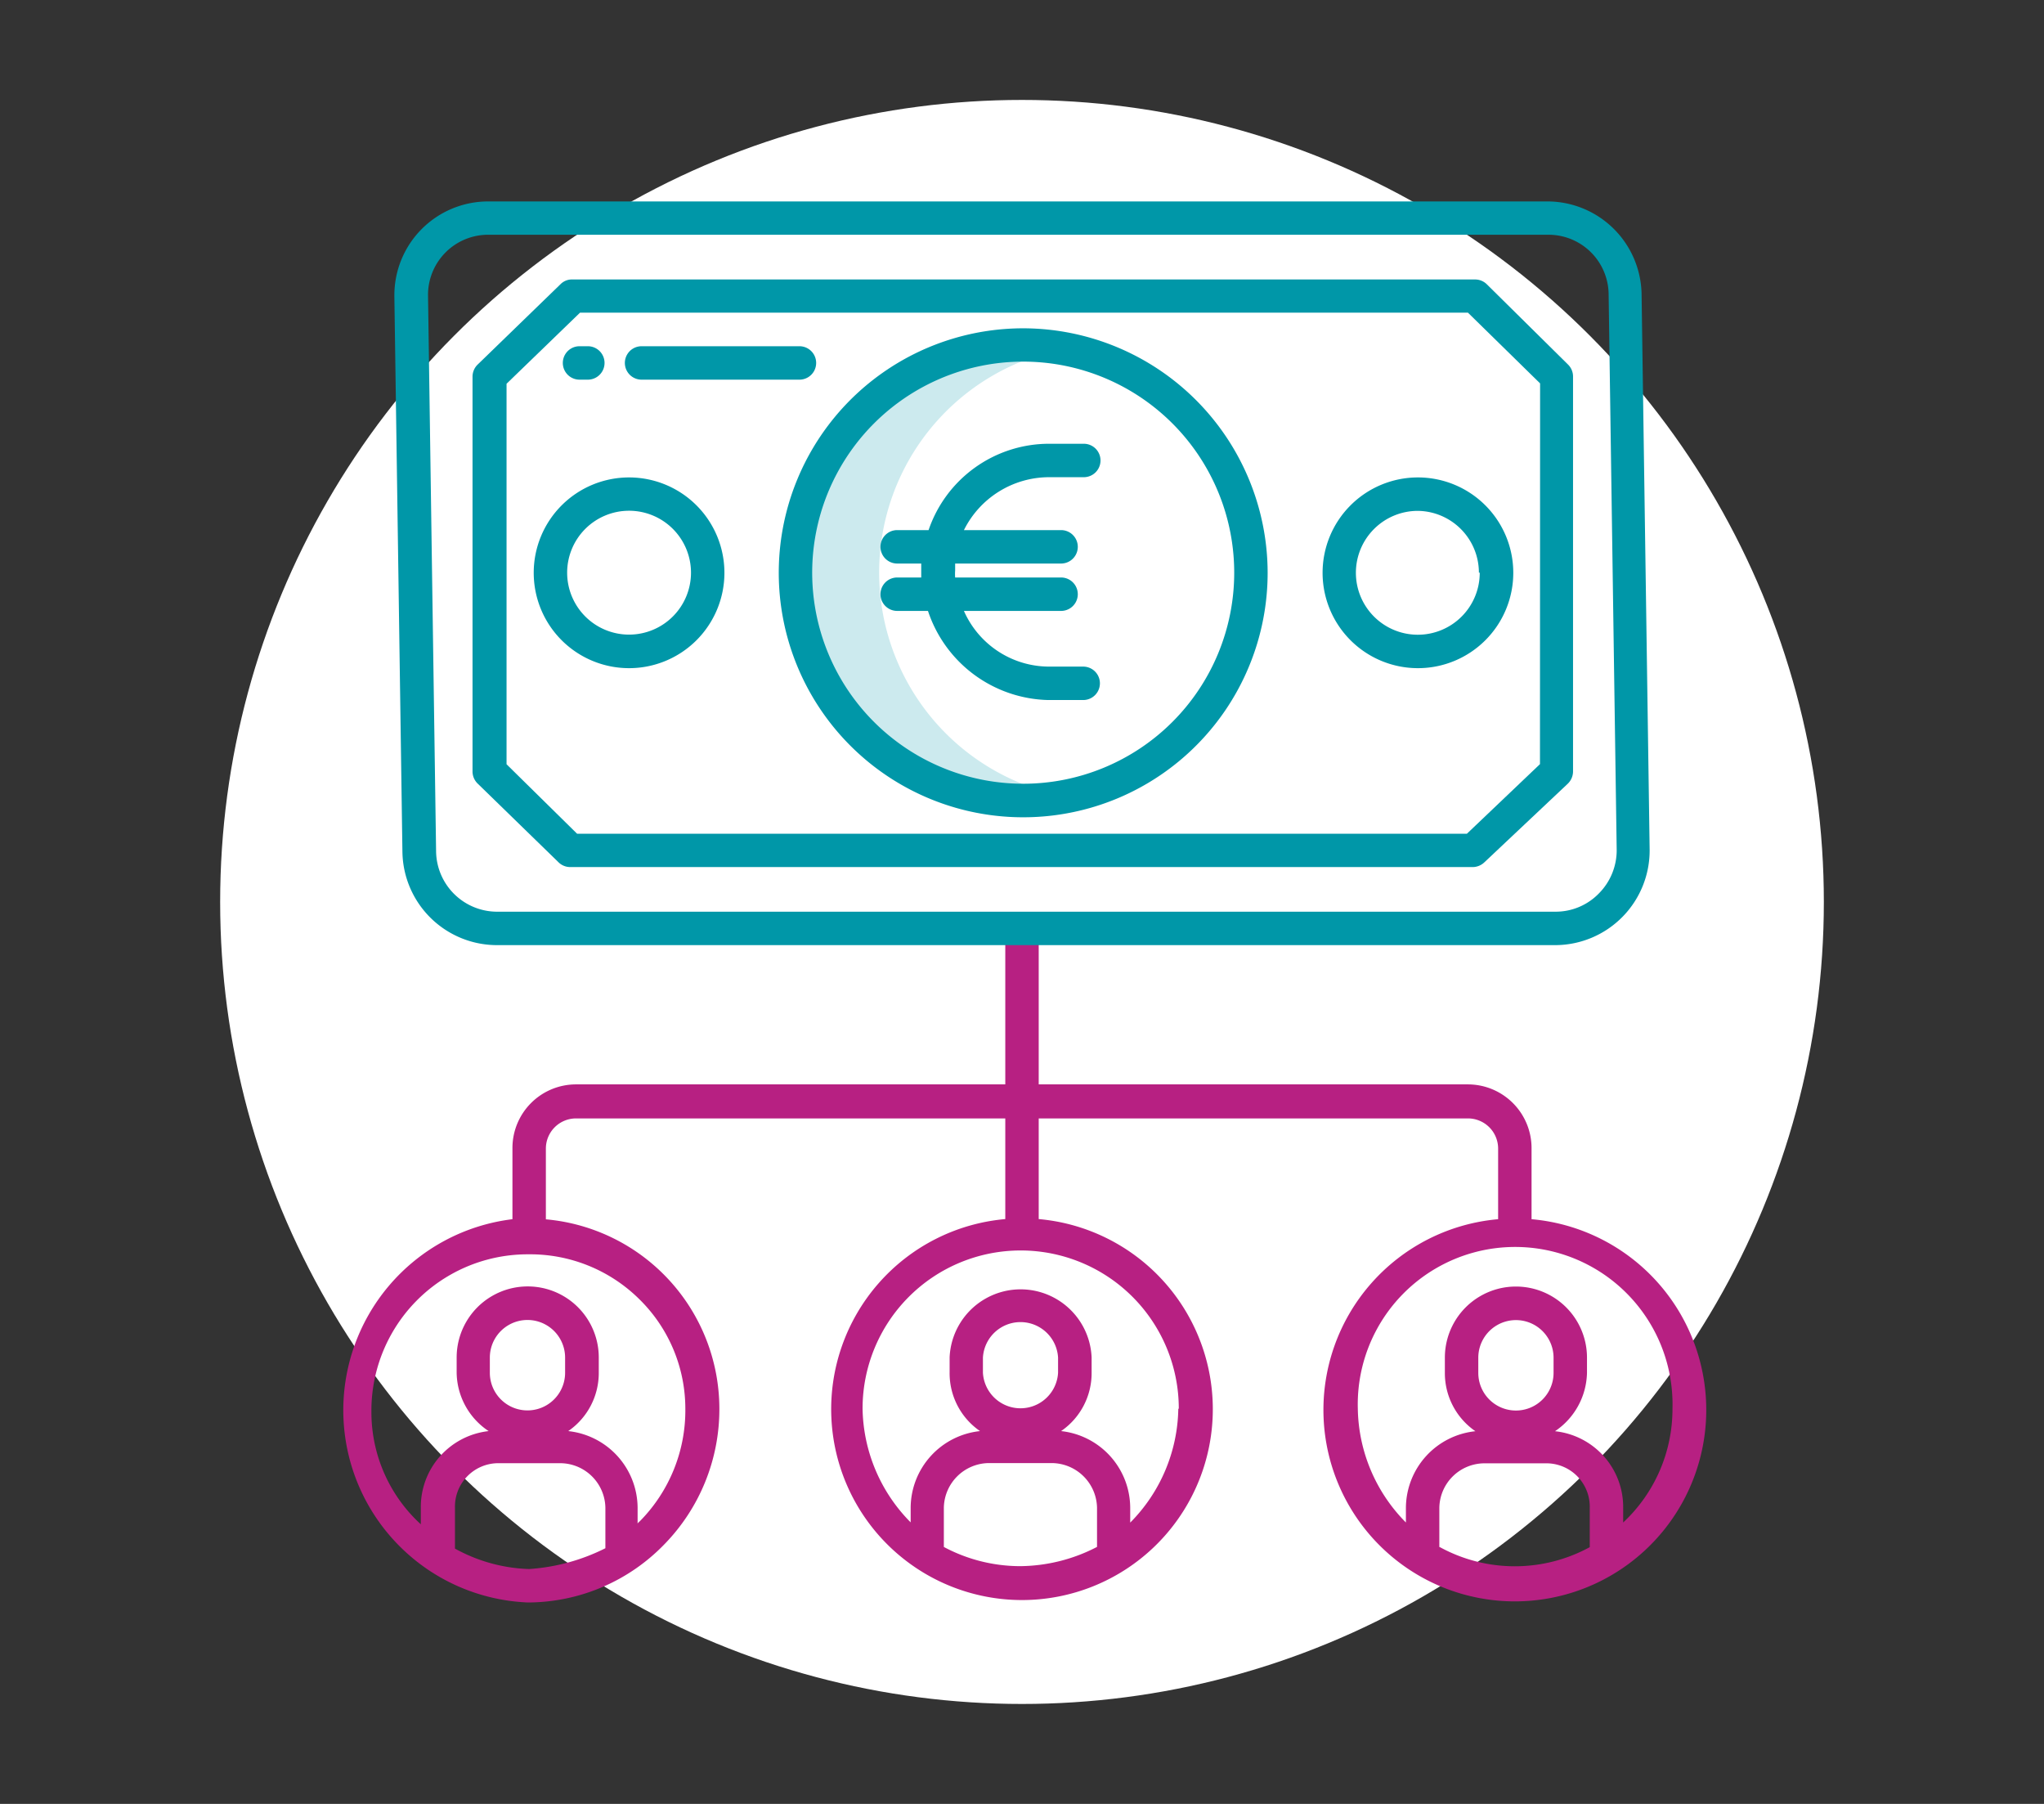
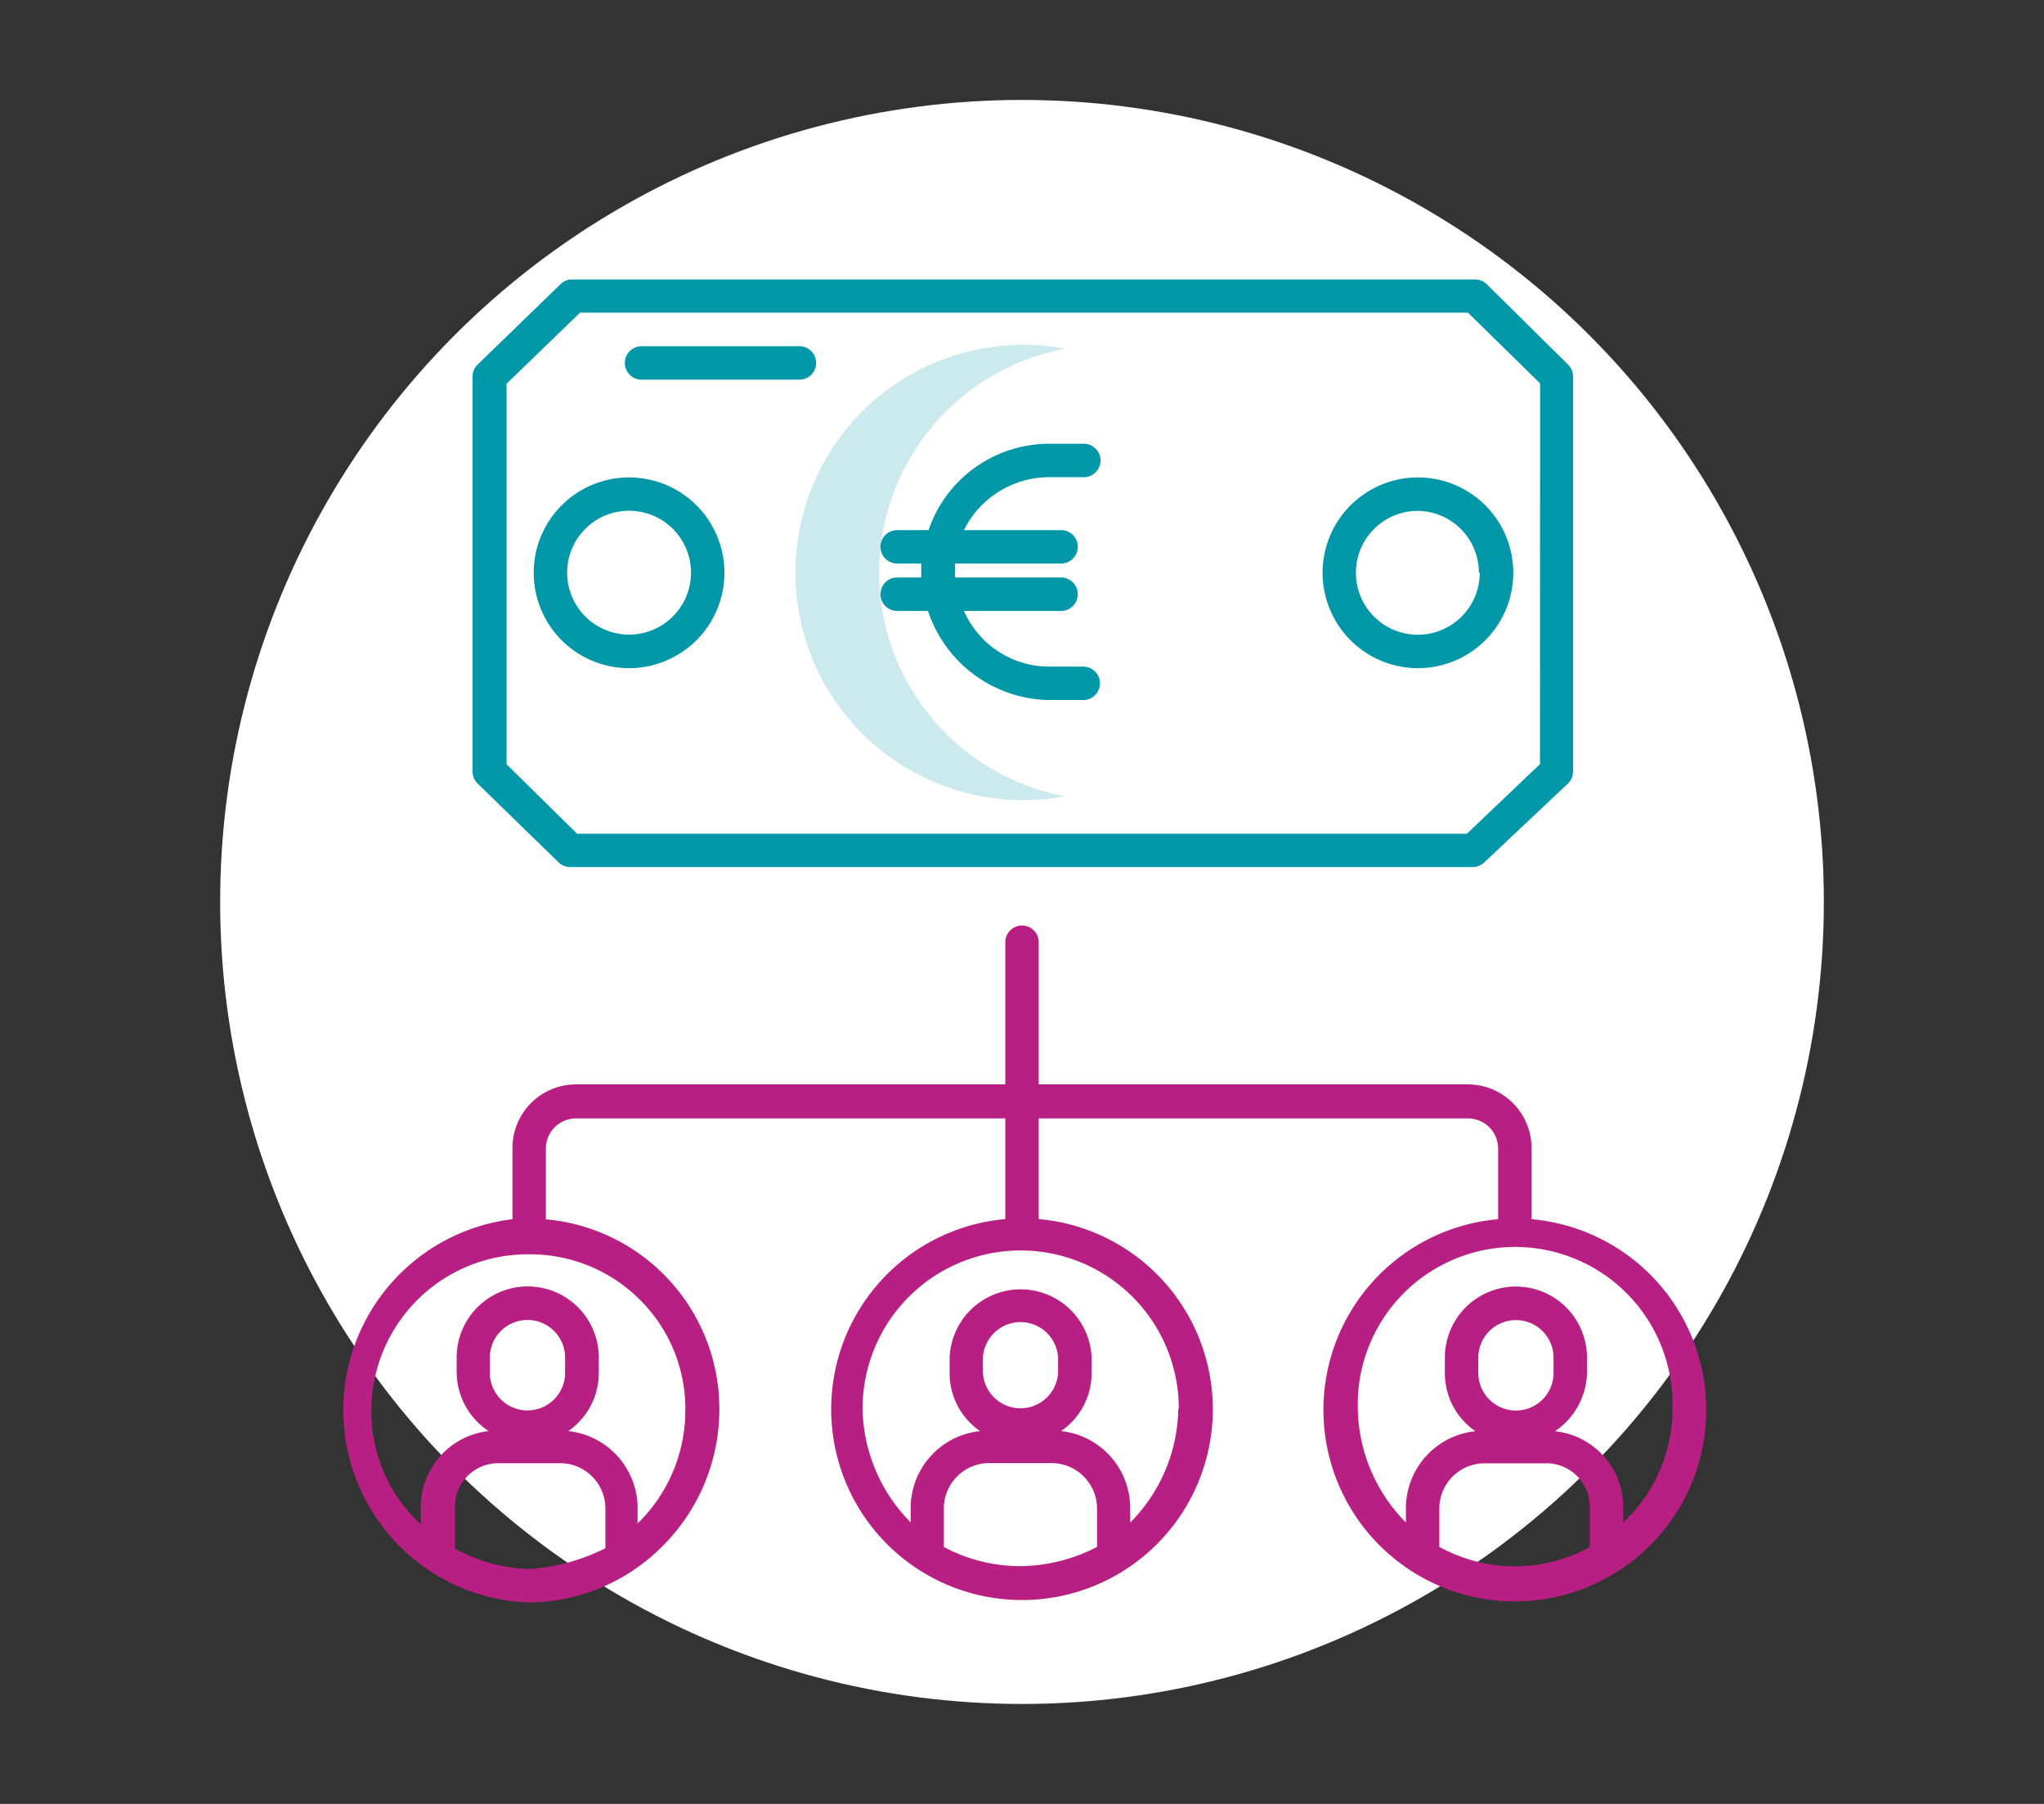
<svg xmlns="http://www.w3.org/2000/svg" viewBox="0 0 170 150">
  <rect x="0" y="0" width="170" height="150" fill="#333333" stroke="none" />
  <defs>
    <style>.cls-1{fill:#fff;}.cls-2{fill:#cceaee;}.cls-3{fill:#b72082;}.cls-4{fill:#0097a8;}</style>
  </defs>
  <g id="Ronds_blancs" data-name="Ronds blancs">
    <circle class="cls-1" cx="85" cy="75" r="66.69" />
  </g>
  <g id="Pictos">
    <path class="cls-2" d="M73.12,47.62A18.94,18.94,0,0,1,88.58,29a18.93,18.93,0,1,0,0,37.21A18.93,18.93,0,0,1,73.12,47.62Z" />
    <path class="cls-3" d="M127.38,101.32V95.5a5.3,5.3,0,0,0-5.27-5.33H86.39V78.35a1.39,1.39,0,0,0-2.78,0V90.17H47.92a5.29,5.29,0,0,0-5.3,5.29v5.92a16,16,0,0,0,1.29,31.87H44a15.85,15.85,0,0,0,11.21-4.79,16.08,16.08,0,0,0,4.62-11.35A15.83,15.83,0,0,0,45.4,101.39V95.5A2.51,2.51,0,0,1,47.88,93H83.61v8.37a15.87,15.87,0,1,0,2.78,0V93h35.69a2.51,2.51,0,0,1,2.52,2.51v5.87a15.92,15.92,0,1,0,2.78,0ZM44,130.47h0a13.58,13.58,0,0,1-6.16-1.7v-3.4a3.61,3.61,0,0,1,3.51-3.7h5.3a3.77,3.77,0,0,1,3.7,3.7v3.37A16.55,16.55,0,0,1,44,130.47ZM47,114.15a3.13,3.13,0,0,1-6.26,0v-1.26a3.13,3.13,0,0,1,6.26,0Zm10,3a13.12,13.12,0,0,1-3.77,9.33c-.08.08-.2.16-.2.23v-1.35A6.45,6.45,0,0,0,47.26,119a5.86,5.86,0,0,0,2.54-4.86v-1.26a5.91,5.91,0,0,0-11.82,0v1.26A5.92,5.92,0,0,0,40.64,119,6.34,6.34,0,0,0,35,125.37v1.38a12.63,12.63,0,0,1-4.11-9.33,13,13,0,0,1,13-13.12h.08A12.9,12.9,0,0,1,53.14,108,12.76,12.76,0,0,1,57,117.16Zm21.5,11.48v-3.27a3.78,3.78,0,0,1,3.71-3.7h5.31a3.79,3.79,0,0,1,3.72,3.7v3.27a14.08,14.08,0,0,1-6.37,1.6A13.5,13.5,0,0,1,78.51,128.64ZM88,114.15a3.13,3.13,0,0,1-6.25,0v-1.26a3.13,3.13,0,0,1,6.25,0Zm10,3a13.74,13.74,0,0,1-4,9.46v-1.23A6.44,6.44,0,0,0,88.25,119a5.84,5.84,0,0,0,2.54-4.86v-1.26a5.91,5.91,0,0,0-11.81,0v1.26A5.83,5.83,0,0,0,81.51,119a6.44,6.44,0,0,0-5.77,6.36v1.23a13.73,13.73,0,0,1-4-9.46,13.15,13.15,0,0,1,26.3,0Zm21.71,11.5v-3.27a3.76,3.76,0,0,1,3.7-3.7h5.3a3.61,3.61,0,0,1,3.51,3.7v3.27A13,13,0,0,1,119.74,128.64Zm9.5-14.49a3.13,3.13,0,0,1-6.26,0v-1.26a3.13,3.13,0,0,1,6.26,0ZM135,126.6v-1.23a6.34,6.34,0,0,0-5.67-6.36,6,6,0,0,0,2.66-4.86v-1.26a5.91,5.91,0,0,0-11.82,0v1.26a5.86,5.86,0,0,0,2.54,4.86,6.44,6.44,0,0,0-5.78,6.36v1.23a13.73,13.73,0,0,1-4-9.46,13.09,13.09,0,1,1,26.17,0A12.89,12.89,0,0,1,135,126.6Z" />
-     <path class="cls-4" d="M128.73,16.75H40.6a7.8,7.8,0,0,0-7.8,7.8v.11l.67,46.2a7.87,7.87,0,0,0,7.8,7.73H129.4a7.87,7.87,0,0,0,7.8-8v0l-.67-46.16A7.84,7.84,0,0,0,128.73,16.75ZM133,74.27a5,5,0,0,1-3.58,1.54H41.27a5.08,5.08,0,0,1-5-5l-.67-46.17a5,5,0,0,1,5-5.12h88.19a5,5,0,0,1,5,4.95l.67,46.17A5.08,5.08,0,0,1,133,74.27Z" />
    <path class="cls-4" d="M123.64,23.62a1.39,1.39,0,0,0-1-.38h-75a1.33,1.33,0,0,0-1,.37l-6.93,6.72a1.41,1.41,0,0,0-.41,1V64.14a1.41,1.41,0,0,0,.41,1l6.72,6.54a1.39,1.39,0,0,0,1,.42h75.08a1.43,1.43,0,0,0,.95-.4l6.93-6.53a1.43,1.43,0,0,0,.44-1V31.32a1.39,1.39,0,0,0-.41-1Zm4.44,39.92L122,69.33H48l-5.87-5.78V31.91L48.24,26h73.85l6,5.88Z" />
-     <path class="cls-4" d="M85.11,27.3a20.33,20.33,0,1,0,20.32,20.33h0A20.36,20.36,0,0,0,85.11,27.3Zm0,37.87a17.55,17.55,0,1,1,17.54-17.55A17.55,17.55,0,0,1,85.11,65.17Z" />
    <path class="cls-4" d="M52.33,39.7a7.93,7.93,0,1,0,7.92,7.93h0A7.93,7.93,0,0,0,52.33,39.7Zm0,13.07a5.15,5.15,0,1,1,5.14-5.15A5.15,5.15,0,0,1,52.33,52.77Z" />
    <path class="cls-4" d="M110,47.62a7.93,7.93,0,1,0,7.92-7.92A7.93,7.93,0,0,0,110,47.62Zm13.07,0a5.15,5.15,0,1,1-5.15-5.14A5.14,5.14,0,0,1,123,47.62Z" />
-     <path class="cls-4" d="M48.2,31.57h.69a1.39,1.39,0,0,0,0-2.78H48.2a1.39,1.39,0,0,0,0,2.78Z" />
-     <path class="cls-4" d="M53.36,31.57H66.49a1.39,1.39,0,1,0,0-2.78H53.36a1.39,1.39,0,0,0,0,2.78Z" />
+     <path class="cls-4" d="M53.36,31.57H66.49a1.39,1.39,0,1,0,0-2.78H53.36a1.39,1.39,0,0,0,0,2.78" />
    <path class="cls-4" d="M87.23,39.68h2.91a1.39,1.39,0,1,0,0-2.78H87.23a10.59,10.59,0,0,0-10,7.18H74.62a1.39,1.39,0,0,0,0,2.78h2c0,.23,0,.39,0,.58s0,.58,0,.58h-2a1.39,1.39,0,0,0,0,2.78h2.56a10.8,10.8,0,0,0,10,7.41h2.91a1.39,1.39,0,1,0,0-2.78H87.23a7.75,7.75,0,0,1-7.06-4.63h8.08a1.39,1.39,0,1,0,0-2.78H79.44a3.75,3.75,0,0,1,0-.58c0-.19,0-.35,0-.58h8.81a1.39,1.39,0,0,0,0-2.78H80.17a7.92,7.92,0,0,1,7.06-4.4Z" />
  </g>
</svg>